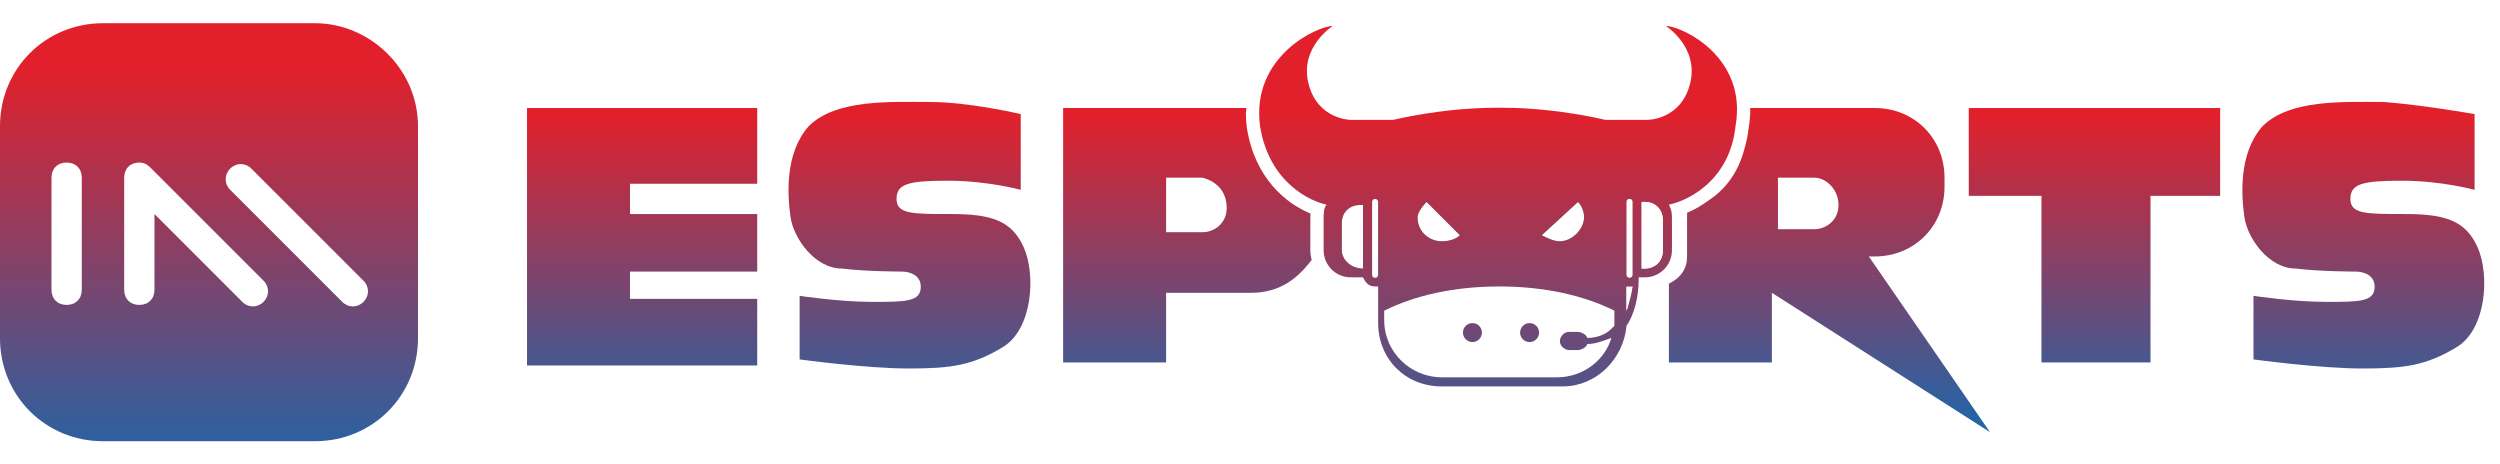
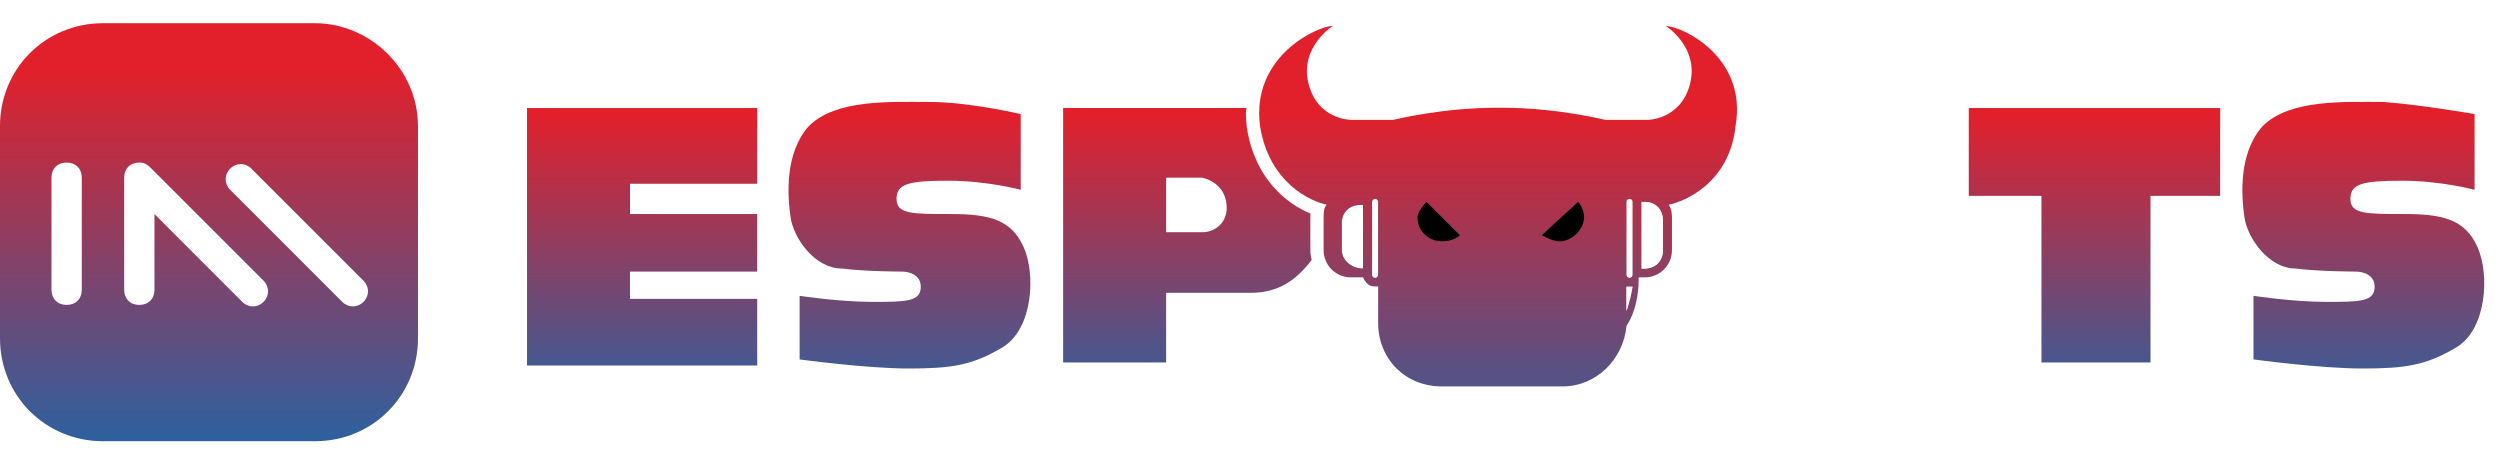
<svg xmlns="http://www.w3.org/2000/svg" x="0px" y="0px" viewBox="0 0 430.638 80" style="enable-background:new 0 0 430.638 80;" xml:space="preserve" class="h2dbie14m2e622ec">
  <style type="text/css">.h2dbie14m2e622ec .st0{fill:url(#SVGID_1_);} .h2dbie14m2e622ec .st1{fill:url(#SVGID_2_);} .h2dbie14m2e622ec .st1{fill:url(#SVGID_2_);} .h2dbie14m2e622ec .st1{fill:url(#SVGID_2_);} .h2dbie14m2e622ec .st2{fill:url(#SVGID_3_);} .h2dbie14m2e622ec .st2{fill:url(#SVGID_3_);} .h2dbie14m2e622ec .st3{fill:url(#SVGID_4_);} .h2dbie14m2e622ec .st3{fill:url(#SVGID_4_);} .h2dbie14m2e622ec .st4{fill:url(#SVGID_5_);} .h2dbie14m2e622ec .st5{fill:url(#SVGID_6_);} .h2dbie14m2e622ec .st6{fill:url(#SVGID_7_);} .h2dbie14m2e622ec .st7{fill:url(#SVGID_8_);} .h2dbie14m2e622ec .st12{fill:url(#SVGID_13_);} .h2dbie14m2e622ec .st12{fill:url(#SVGID_13_);} .h2dbie14m2e622ec .st21{fill:url(#SVGID_21_);} .h2dbie14m2e622ec .st34{fill:#FFFFFF;} .h2dbie14m2e622ec .st128{display:none;} .h2dbie14m2e622ec .st129{display:inline;} .h2dbie14m2e622ec .st217{fill:none;stroke:#E91B24;stroke-miterlimit:10;} </style>
  <g id="Layer_1">
    <g>
      <linearGradient id="SVGID_1_" gradientUnits="userSpaceOnUse" x1="258.053" y1="19.035" x2="258.053" y2="84.548">
        <stop offset="0" style="stop-color:#E2202B" />
        <stop offset="0.129" style="stop-color:#C8293C" />
        <stop offset="1" style="stop-color:#1B67AB" />
      </linearGradient>
      <path class="st0" d="M286.956,4.474c0,0,5.739,3.652,4.174,9.913s-7.304,6.261-7.304,6.261h-7.304   c0,0-8.348-2.087-17.739-2.087h-0.522h-0.522c-9.391,0-17.739,2.087-17.739,2.087h-7.304   c0,0-5.739,0-7.304-6.261c-1.565-6.261,4.174-9.913,4.174-9.913c-2.609,0-14.087,5.217-12.522,17.217   c1.565,9.913,8.87,13.043,11.478,13.565c-0.522,0.522-0.522,1.565-0.522,2.609v5.217   c0,2.609,2.087,4.696,4.696,4.696h2.087c0.522,1.043,1.043,1.565,2.087,1.565h0.522v6.261   c0,6.261,4.696,10.957,10.957,10.957h6.783h7.304h6.783c5.739,0,10.435-4.696,10.957-10.435   c2.087-3.13,2.087-7.304,2.087-7.826l0,0c0,0,0,0,0-0.522h1.043c2.609,0,4.696-2.087,4.696-4.696   v-5.217c0-1.043,0-1.565-0.522-2.609c2.609-0.522,10.435-3.652,11.478-13.565   C301.043,9.691,289.565,4.474,286.956,4.474z M286.956,4.474c0,0,5.739,3.652,4.174,9.913   s-7.304,6.261-7.304,6.261h-7.304c0,0-8.348-2.087-17.739-2.087h-0.522h-0.522   c-9.391,0-17.739,2.087-17.739,2.087h-7.304c0,0-5.739,0-7.304-6.261   c-1.565-6.261,4.174-9.913,4.174-9.913c-2.609,0-14.087,5.217-12.522,17.217   c1.565,9.913,8.87,13.043,11.478,13.565c-0.522,0.522-0.522,1.565-0.522,2.609v5.217   c0,2.609,2.087,4.696,4.696,4.696h2.087c0.522,1.043,1.043,1.565,2.087,1.565h0.522v6.261   c0,6.261,4.696,10.957,10.957,10.957h6.783h7.304h6.783c5.739,0,10.435-4.696,10.957-10.435   c2.087-3.13,2.087-7.304,2.087-7.826l0,0c0,0,0,0,0-0.522h1.043c2.609,0,4.696-2.087,4.696-4.696   v-5.217c0-1.043,0-1.565-0.522-2.609c2.609-0.522,10.435-3.652,11.478-13.565   C301.043,9.691,289.565,4.474,286.956,4.474z" />
      <linearGradient id="SVGID_2_" gradientUnits="userSpaceOnUse" x1="36" y1="11.822" x2="36" y2="82.521">
        <stop offset="0" style="stop-color:#E2202B" />
        <stop offset="0.129" style="stop-color:#C8293C" />
        <stop offset="1" style="stop-color:#1B67AB" />
      </linearGradient>
      <path class="st1" d="M54.261,4H17.739C7.826,4,0,11.826,0,21.739v36.522C0,68.174,7.826,76,17.739,76h36.522   c9.913,0,17.739-7.826,17.739-17.739V21.739C72,11.826,63.652,4,54.261,4z" />
      <g>
        <path class="st34" d="M14.087,49.913c0,1.565-1.043,2.609-2.609,2.609s-2.609-1.043-2.609-2.609V30.609    c0-1.565,1.043-2.609,2.609-2.609s2.609,1.043,2.609,2.609V49.913z" />
        <path class="st34" d="M45.391,52c-1.043,1.043-2.609,1.043-3.652,0L26.609,36.87v13.043    c0,1.565-1.043,2.609-2.609,2.609s-2.609-1.043-2.609-2.609V30.609c0-1.565,1.043-2.609,2.609-2.609    c1.043,0,1.565,0.522,2.087,1.043l0,0L45.391,48.348C46.435,49.391,46.435,50.957,45.391,52z" />
        <path class="st34" d="M62.609,52c-1.043,1.043-2.609,1.043-3.652,0L39.652,32.696    c-1.043-1.043-1.043-2.609,0-3.652c1.043-1.043,2.609-1.043,3.652,0l19.304,19.304    C63.652,49.391,63.652,50.957,62.609,52z" />
      </g>
      <linearGradient id="SVGID_3_" gradientUnits="userSpaceOnUse" x1="110.609" y1="19.671" x2="110.609" y2="74.888">
        <stop offset="0" style="stop-color:#E2202B" />
        <stop offset="0.129" style="stop-color:#C8293C" />
        <stop offset="1" style="stop-color:#1B67AB" />
      </linearGradient>
      <polygon class="st2" points="130.435,51.478 130.435,62.957 90.783,62.957 90.783,18.609 130.435,18.609    130.435,31.652 108.522,31.652 108.522,36.87 130.435,36.87 130.435,46.783 108.522,46.783    108.522,51.478   " />
      <linearGradient id="SVGID_4_" gradientUnits="userSpaceOnUse" x1="156.658" y1="19.671" x2="156.658" y2="74.888">
        <stop offset="0" style="stop-color:#E2202B" />
        <stop offset="0.129" style="stop-color:#C8293C" />
        <stop offset="1" style="stop-color:#1B67AB" />
      </linearGradient>
      <path class="st3" d="M175.826,19.652v13.043c0,0-5.739-1.565-12.522-1.565s-8.87,0.522-8.87,3.13   c0,2.609,2.609,2.609,9.391,2.609c6.783,0,10.435,1.043,12.522,5.739   c2.087,4.696,1.565,14.087-3.652,17.217c-5.217,3.13-8.87,3.652-16.174,3.652   c-7.304,0-18.783-1.565-18.783-1.565V50.957c0,0,6.783,1.043,12.522,1.043   c5.739,0,8.348,0,8.348-2.609c0-2.609-3.13-2.609-3.13-2.609s-6.261,0-10.435-0.522   c-4.696,0-8.348-5.217-8.87-8.87c-0.522-3.652-1.043-10.957,3.13-15.652   c4.696-4.696,14.087-4.174,20.87-4.174C166.956,17.565,175.826,19.652,175.826,19.652z" />
      <linearGradient id="SVGID_5_" gradientUnits="userSpaceOnUse" x1="360.783" y1="19.671" x2="360.783" y2="74.888">
        <stop offset="0" style="stop-color:#E2202B" />
        <stop offset="0.129" style="stop-color:#C8293C" />
        <stop offset="1" style="stop-color:#1B67AB" />
      </linearGradient>
      <polygon class="st4" points="382.435,33.739 370.435,33.739 370.435,62.435 351.652,62.435 351.652,33.739    339.13,33.739 339.13,18.609 351.13,18.609 370.435,18.609 382.435,18.609   " />
      <linearGradient id="SVGID_6_" gradientUnits="userSpaceOnUse" x1="407.093" y1="19.671" x2="407.093" y2="74.888">
        <stop offset="0" style="stop-color:#E2202B" />
        <stop offset="0.129" style="stop-color:#C8293C" />
        <stop offset="1" style="stop-color:#1B67AB" />
      </linearGradient>
      <path class="st5" d="M426.261,19.652v13.043c0,0-5.739-1.565-12.522-1.565s-8.87,0.522-8.87,3.13   c0,2.609,2.609,2.609,9.391,2.609s10.435,1.043,12.522,5.739s1.565,14.087-3.652,17.217   c-5.217,3.13-8.87,3.652-16.174,3.652s-18.783-1.565-18.783-1.565V50.957   c0,0,6.783,1.043,12.522,1.043c5.739,0,8.348,0,8.348-2.609c0-2.609-3.13-2.609-3.13-2.609   s-6.261,0-10.435-0.522c-4.696,0-8.348-5.217-8.87-8.87c-0.522-3.652-1.043-10.957,3.13-15.652   c4.696-4.696,14.087-4.174,20.87-4.174C417.391,18.087,426.261,19.652,426.261,19.652z" />
      <path d="M271.826,34.783c0.522,0.522,1.043,1.565,1.043,2.609c0,2.087-2.087,4.174-4.174,4.174   c-1.043,0-2.087-0.522-3.13-1.043L271.826,34.783z" />
      <path d="M245.739,34.783l5.739,5.739c-0.522,0.522-1.565,1.043-3.13,1.043   c-2.087,0-4.174-1.565-4.174-4.174C244.174,36.87,244.696,35.826,245.739,34.783z" />
      <path d="M234.783,46.261L234.783,46.261c-2.087,0-3.652-1.565-3.652-3.13v-4.696   c0-2.087,1.565-3.13,3.13-3.13h0.522V46.261z" />
      <path d="M237.391,47.304C237.391,47.826,236.87,47.826,237.391,47.304c-1.043,0.522-1.043,0-1.043,0   V34.783c0-0.522,0.522-0.522,0.522-0.522c0.522,0,0.522,0.522,0.522,0.522L237.391,47.304z" />
-       <path class="st34" d="M271.826,34.783c0.522,0.522,1.043,1.565,1.043,2.609   c0,2.087-2.087,4.174-4.174,4.174c-1.043,0-2.087-0.522-3.13-1.043L271.826,34.783z" />
-       <path class="st34" d="M245.739,34.783l5.739,5.739c-0.522,0.522-1.565,1.043-3.13,1.043   c-2.087,0-4.174-1.565-4.174-4.174C244.174,36.87,244.696,35.826,245.739,34.783z" />
      <path class="st34" d="M234.783,46.261L234.783,46.261c-2.087,0-3.652-1.565-3.652-3.13v-4.696   c0-2.087,1.565-3.13,3.13-3.13h0.522V46.261z" />
      <path class="st34" d="M280.174,53.565V49.391h0.522h0.522C280.696,50.435,280.696,52,280.174,53.565z" />
      <path class="st34" d="M286.435,43.13c0,2.087-1.565,3.13-3.13,3.13h-0.522V34.783h0.522   c2.087,0,3.13,1.565,3.13,3.13V43.13z" />
      <path class="st34" d="M280.174,53.565V49.391h0.522h0.522C281.047,50.661,280.696,52,280.174,53.565z" />
      <path class="st34" d="M286.435,43.13c0,2.087-1.565,3.13-3.13,3.13h-0.522V34.783h0.522   c2.087,0,3.13,1.565,3.13,3.13V43.13z" />
      <path class="st34" d="M237.391,34.782c0,0,0-0.521-0.522-0.521c0,0-0.522,0-0.522,0.521v12.522   c0,0,0.005,0.017,0.005,0.022c0,0.005-0.005,0.007-0.005,0.012c0,0.288,0.234,0.522,0.522,0.522   s0.522-0.234,0.522-0.522C237.391,47.327,237.391,34.782,237.391,34.782z" />
      <path class="st34" d="M281.217,34.782c0,0,0-0.521-0.522-0.521c0,0-0.522,0-0.522,0.521v12.522   c0,0,0.005,0.017,0.005,0.022c0,0.005-0.005,0.007-0.005,0.012c0,0.288,0.234,0.522,0.522,0.522   s0.522-0.234,0.522-0.522C281.217,47.327,281.217,34.782,281.217,34.782z" />
      <linearGradient id="SVGID_7_" gradientUnits="userSpaceOnUse" x1="204.536" y1="19.671" x2="204.536" y2="74.888">
        <stop offset="0" style="stop-color:#E2202B" />
        <stop offset="0.129" style="stop-color:#C8293C" />
        <stop offset="1" style="stop-color:#1B67AB" />
      </linearGradient>
      <path class="st6" d="M225.712,43.082v-5.216c0-0.347,0-0.715,0.02-1.087   c-4.174-1.702-9.579-6.06-10.949-14.731c-0.124-0.928-0.174-1.757-0.174-2.561   c0-0.314,0.09-0.573,0.106-0.878h-13.324h-7.826h-10.435v43.826h17.739V50.435h14.609   c4.908,0,7.946-2.349,10.464-5.664C225.806,44.227,225.712,43.668,225.712,43.082z M207.13,40h-6.261   v-9.391h6.261c2.087,0.522,4.174,2.087,4.174,5.217C211.304,38.435,209.217,40,207.13,40z" />
      <linearGradient id="SVGID_8_" gradientUnits="userSpaceOnUse" x1="315.13" y1="19.671" x2="315.13" y2="74.888">
        <stop offset="0" style="stop-color:#E2202B" />
        <stop offset="0.129" style="stop-color:#C8293C" />
        <stop offset="1" style="stop-color:#1B67AB" />
      </linearGradient>
-       <path class="st7" d="M321.913,44.174h1.043c6.783,0,12-5.217,12-12v-1.565   c0-6.783-5.217-12-12-12h-17.217h-4.26c0.001,0.086,0.016,0.162,0.016,0.248   c0,1.022-0.089,2.099-0.288,3.226c-0.13,1.24-0.38,2.369-0.689,3.438   c-1.18,4.66-3.754,7.396-6.212,9.008c-1.238,0.918-2.501,1.623-3.699,2.118v2.309v3.13v2.087   c0,2.087-1.044,3.652-3.131,4.696v13.565h17.739V50.435l37.565,24L321.913,44.174z    M312.522,39.478h-6.261v-8.87h6.261c2.087,0,4.174,2.087,4.174,4.696   C316.695,37.913,314.609,39.478,312.522,39.478z" />
-       <path class="st34" d="M258.261,49.344c-7.826,0-14.609,1.565-19.826,4.174v1.565   c0,5.739,4.696,9.913,9.913,9.913h19.826c4.696,0,8.348-3.131,9.391-6.783   c-1.565,0.522-2.609,1.044-4.174,1.044c0,0.522-1.044,1.043-1.565,1.043h-1.565   c-0.521,0-1.565-0.521-1.565-1.565c0-0.522,0.522-1.565,1.565-1.565h1.565   c0.522,0,1.565,0.522,1.565,1.044c1.565,0,3.131-0.522,4.174-1.565l0.521-0.522c0,0,0-0.522,0-1.044   v-1.565C272.869,50.909,266.087,49.344,258.261,49.344z M253.634,58.921   c-0.903,0-1.634-0.732-1.634-1.635c0-0.903,0.732-1.634,1.634-1.634c0.903,0,1.635,0.732,1.635,1.634   C255.269,58.189,254.537,58.921,253.634,58.921z M263.478,58.921c-0.903,0-1.634-0.732-1.634-1.635   c0-0.903,0.732-1.634,1.634-1.634c0.903,0,1.635,0.732,1.635,1.634   C265.113,58.189,264.381,58.921,263.478,58.921z" />
    </g>
  </g>
  <g id="Layer_2" class="st128">
    <g class="st129">
      <rect y="10" class="st217" width="445" height="60" />
      <rect class="st217" width="445" height="80" />
    </g>
  </g>
</svg>